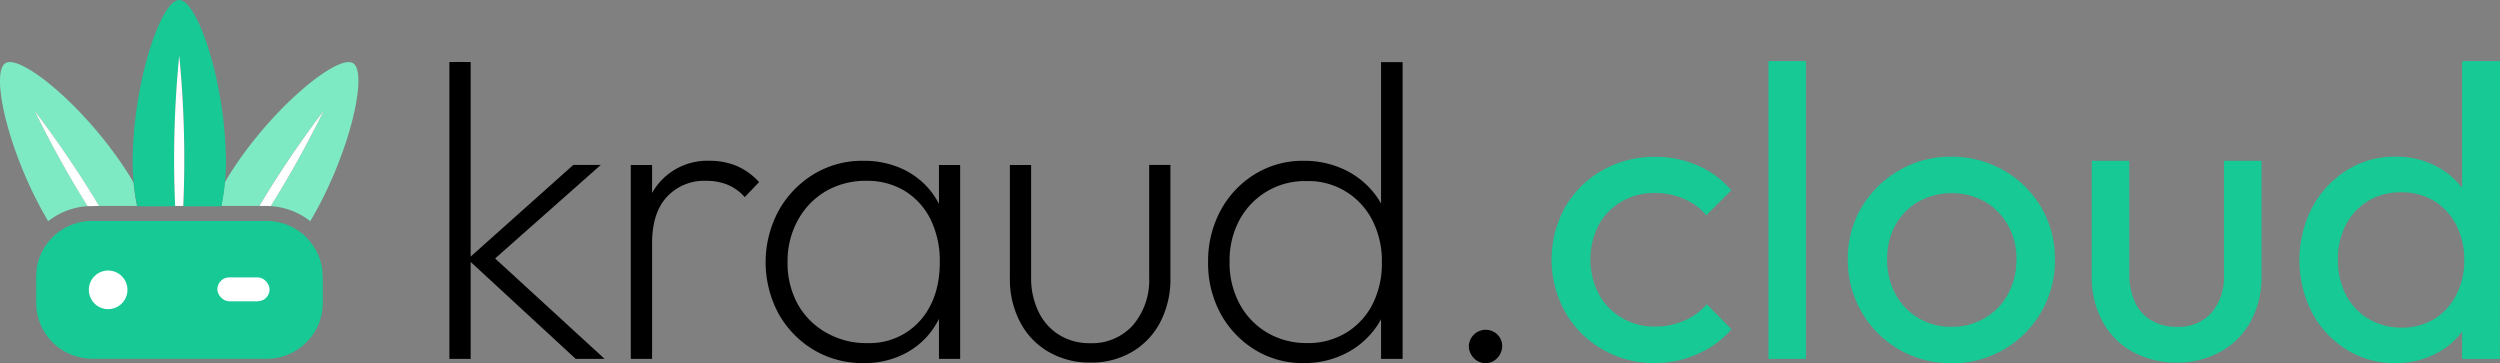
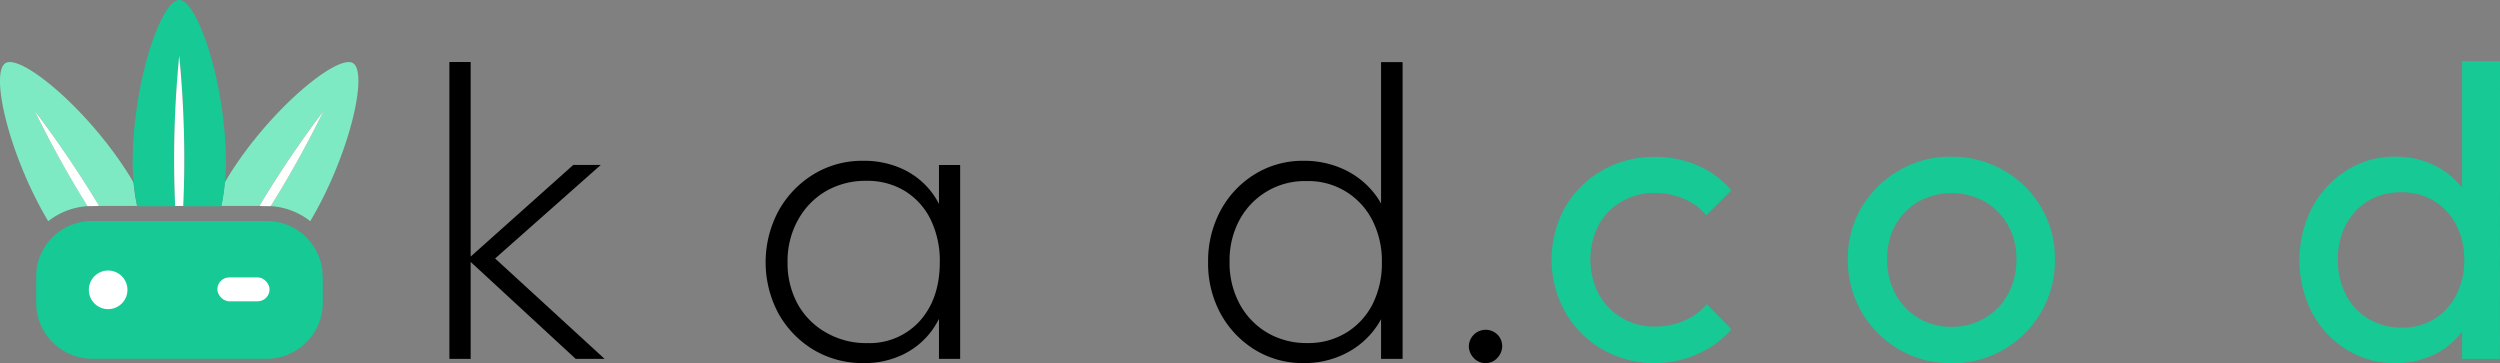
<svg xmlns="http://www.w3.org/2000/svg" xmlns:ns1="http://sodipodi.sourceforge.net/DTD/sodipodi-0.dtd" xmlns:ns2="http://www.inkscape.org/namespaces/inkscape" width="113.625mm" height="16.513mm" viewBox="0 0 113.625 16.513" version="1.1" id="svg1">
  <rect x="0" y="0" width="113.625" height="16.513" fill="#808080" stroke="none" />
  <ns1:namedview id="namedview1" pagecolor="#ffffff" bordercolor="#666666" borderopacity="1.0" ns2:showpageshadow="2" ns2:pageopacity="0.0" ns2:pagecheckerboard="0" ns2:deskcolor="#d1d1d1" ns2:document-units="mm" />
  <defs id="defs1" />
  <g ns2:label="Layer 1" ns2:groupmode="layer" id="layer1" transform="translate(-43.141,-112.963)">
    <path d="M 63.566,129.274 V 115.781 h 0.966 v 13.494 z m 5.741,0 -4.908,-4.53 4.797,-4.284 h 1.249 l -5.117,4.53 0.021,-0.55 5.271,4.834 z" id="path32" style="stroke-width:0.265" />
-     <path d="m 71.81,129.274 v -8.813 h 0.968 v 8.813 z m 0.968,-5.249 -0.474,-0.191 q 0,-1.685 0.852,-2.625 a 2.884,2.884 0 0 1 2.246,-0.939 3.175,3.175 0 0 1 1.204,0.228 2.947,2.947 0 0 1 1.035,0.741 l -0.651,0.683 a 2.146,2.146 0 0 0 -0.794,-0.569 2.588,2.588 0 0 0 -0.984,-0.172 2.302,2.302 0 0 0 -1.762,0.73 q -0.672,0.73 -0.672,2.114 z" id="path33" style="stroke-width:0.265" />
    <path d="m 82.407,129.465 a 4.344,4.344 0 0 1 -2.294,-0.606 4.469,4.469 0 0 1 -1.587,-1.64 4.94,4.94 0 0 1 0,-4.673 4.498,4.498 0 0 1 1.587,-1.659 4.233,4.233 0 0 1 2.254,-0.616 4.162,4.162 0 0 1 1.831,0.389 3.53,3.53 0 0 1 1.323,1.09 3.717,3.717 0 0 1 0.672,1.67 v 2.881 a 3.969,3.969 0 0 1 -0.691,1.675 3.522,3.522 0 0 1 -1.323,1.101 4.006,4.006 0 0 1 -1.773,0.389 z m 0.132,-0.91 a 3.072,3.072 0 0 0 2.416,-1.013 q 0.9,-1.016 0.9,-2.664 a 4.281,4.281 0 0 0 -0.415,-1.934 3.135,3.135 0 0 0 -1.167,-1.296 3.249,3.249 0 0 0 -1.752,-0.466 3.59,3.59 0 0 0 -1.852,0.474 3.44,3.44 0 0 0 -1.27,1.323 3.829,3.829 0 0 0 -0.463,1.894 3.873,3.873 0 0 0 0.463,1.916 3.379,3.379 0 0 0 1.296,1.294 3.633,3.633 0 0 0 1.852,0.474 z m 3.278,0.72 v -2.381 l 0.209,-2.162 -0.209,-2.143 v -2.127 h 0.963 v 8.813 z" id="path34" style="stroke-width:0.265" />
-     <path d="m 92.699,129.441 a 3.704,3.704 0 0 1 -1.897,-0.484 3.331,3.331 0 0 1 -1.296,-1.355 4.186,4.186 0 0 1 -0.466,-2.011 v -5.13 h 0.966 v 5.099 a 3.471,3.471 0 0 0 0.333,1.564 2.516,2.516 0 0 0 0.937,1.058 2.606,2.606 0 0 0 1.402,0.378 2.49,2.49 0 0 0 1.963,-0.826 3.149,3.149 0 0 0 0.73,-2.17 v -5.104 h 0.966 v 5.136 a 4.233,4.233 0 0 1 -0.463,2.011 3.371,3.371 0 0 1 -1.291,1.355 3.643,3.643 0 0 1 -1.884,0.479 z" id="path35" style="stroke-width:0.265" />
    <path d="m 102.391,129.465 a 4.133,4.133 0 0 1 -2.217,-0.606 4.392,4.392 0 0 1 -1.556,-1.64 4.778,4.778 0 0 1 -0.569,-2.342 4.839,4.839 0 0 1 0.569,-2.349 4.339,4.339 0 0 1 1.556,-1.648 4.135,4.135 0 0 1 2.217,-0.609 4.265,4.265 0 0 1 1.81,0.381 3.789,3.789 0 0 1 1.394,1.09 3.495,3.495 0 0 1 0.72,1.677 v 2.881 a 3.739,3.739 0 0 1 -2.095,2.765 4.12,4.12 0 0 1 -1.828,0.4 z m 0.169,-0.91 a 3.307,3.307 0 0 0 1.773,-0.474 3.241,3.241 0 0 0 1.188,-1.286 4.106,4.106 0 0 0 0.426,-1.905 4.053,4.053 0 0 0 -0.437,-1.924 3.252,3.252 0 0 0 -2.995,-1.773 3.36,3.36 0 0 0 -3.035,1.759 3.871,3.871 0 0 0 -0.455,1.905 3.926,3.926 0 0 0 0.455,1.916 3.36,3.36 0 0 0 1.251,1.307 3.493,3.493 0 0 0 1.82,0.474 z m 4.329,0.72 h -0.979 v -2.381 l 0.228,-2.162 -0.228,-2.143 v -6.802 h 0.979 z" id="path36" style="stroke-width:0.265" />
    <path d="m 110.646,129.465 a 0.704,0.704 0 0 1 -0.529,-0.238 0.773,0.773 0 0 1 -0.217,-0.529 0.765,0.765 0 0 1 1.299,-0.529 0.743,0.743 0 0 1 0.217,0.529 0.794,0.794 0 0 1 -0.217,0.529 0.704,0.704 0 0 1 -0.553,0.238 z" id="path37" style="stroke-width:0.265" />
    <path class="cls-1" d="m 118.361,129.465 a 4.657,4.657 0 0 1 -2.397,-0.627 4.553,4.553 0 0 1 -1.688,-1.696 4.913,4.913 0 0 1 0,-4.763 4.498,4.498 0 0 1 1.688,-1.67 4.702,4.702 0 0 1 2.397,-0.616 4.784,4.784 0 0 1 1.934,0.389 4.233,4.233 0 0 1 1.535,1.127 l -1.138,1.138 a 2.678,2.678 0 0 0 -1.024,-0.749 3.291,3.291 0 0 0 -1.307,-0.265 2.94,2.94 0 0 0 -1.516,0.389 2.778,2.778 0 0 0 -1.042,1.058 3.458,3.458 0 0 0 0,3.146 2.836,2.836 0 0 0 1.042,1.079 2.895,2.895 0 0 0 1.516,0.4 3.326,3.326 0 0 0 1.323,-0.265 2.887,2.887 0 0 0 1.032,-0.749 l 1.119,1.138 a 4.276,4.276 0 0 1 -1.527,1.117 4.707,4.707 0 0 1 -1.947,0.418 z" id="path38" style="fill:#16c995;stroke-width:0.265" />
-     <path class="cls-1" d="m 123.518,129.274 v -13.533 h 1.704 v 13.533 z" id="path39" style="fill:#16c995;stroke-width:0.265" />
    <path class="cls-1" d="m 131.818,129.465 a 4.567,4.567 0 0 1 -2.381,-0.627 4.665,4.665 0 0 1 -2.312,-4.093 4.522,4.522 0 0 1 0.624,-2.36 4.725,4.725 0 0 1 1.701,-1.675 4.564,4.564 0 0 1 2.381,-0.624 4.696,4.696 0 0 1 2.384,0.624 4.583,4.583 0 0 1 2.323,4.045 4.659,4.659 0 0 1 -4.72,4.72 z m 0,-1.648 a 2.929,2.929 0 0 0 1.535,-0.4 2.791,2.791 0 0 0 1.053,-1.09 3.217,3.217 0 0 0 0.381,-1.587 3.077,3.077 0 0 0 -0.389,-1.553 2.876,2.876 0 0 0 -1.042,-1.058 3.133,3.133 0 0 0 -3.024,0 2.799,2.799 0 0 0 -1.042,1.058 3.154,3.154 0 0 0 -0.378,1.553 3.246,3.246 0 0 0 0.378,1.587 2.828,2.828 0 0 0 1.042,1.09 2.863,2.863 0 0 0 1.487,0.4 z" id="path40" style="fill:#16c995;stroke-width:0.265" />
-     <path class="cls-1" d="m 142.078,129.441 a 4.085,4.085 0 0 1 -2,-0.484 3.421,3.421 0 0 1 -1.373,-1.376 4.167,4.167 0 0 1 -0.495,-2.066 v -5.244 h 1.707 v 5.157 a 2.937,2.937 0 0 0 0.265,1.278 1.804,1.804 0 0 0 0.749,0.826 2.257,2.257 0 0 0 1.148,0.286 2,2 0 0 0 1.572,-0.635 2.527,2.527 0 0 0 0.569,-1.754 v -5.157 h 1.707 v 5.231 a 4.196,4.196 0 0 1 -0.492,2.066 3.466,3.466 0 0 1 -1.365,1.376 4.035,4.035 0 0 1 -1.99,0.497 z" id="path41" style="fill:#16c995;stroke-width:0.265" />
    <path class="cls-1" d="m 152.003,129.465 a 4.101,4.101 0 0 1 -2.217,-0.616 4.442,4.442 0 0 1 -1.564,-1.677 5.231,5.231 0 0 1 0,-4.763 4.532,4.532 0 0 1 1.564,-1.699 4.04,4.04 0 0 1 2.217,-0.624 3.887,3.887 0 0 1 1.852,0.426 3.508,3.508 0 0 1 1.323,1.175 3.413,3.413 0 0 1 0.561,1.736 v 2.707 a 3.503,3.503 0 0 1 -0.569,1.725 3.44,3.44 0 0 1 -1.323,1.185 3.969,3.969 0 0 1 -1.844,0.426 z m 0.286,-1.611 a 2.802,2.802 0 0 0 1.498,-0.397 2.738,2.738 0 0 0 0.992,-1.093 3.363,3.363 0 0 0 0.362,-1.587 3.408,3.408 0 0 0 -0.362,-1.587 2.733,2.733 0 0 0 -1.003,-1.09 2.802,2.802 0 0 0 -1.498,-0.397 2.839,2.839 0 0 0 -1.498,0.389 2.731,2.731 0 0 0 -1.013,1.079 3.347,3.347 0 0 0 -0.37,1.587 3.413,3.413 0 0 0 0.37,1.611 2.709,2.709 0 0 0 1.042,1.095 2.863,2.863 0 0 0 1.479,0.389 z m 4.471,1.421 h -1.717 v -2.426 l 0.32,-2.199 -0.32,-2.18 v -6.728 h 1.722 z" id="path42" style="fill:#16c995;stroke-width:0.265" />
    <path class="cls-2" d="m 44.712,117.993 a 48.302,48.302 0 0 1 2.926,4.329 h 1.733 a 9.274,9.274 0 0 1 -0.161,-1.058 c -0.048,-0.082 -0.09,-0.167 -0.143,-0.249 -1.879,-3.056 -4.969,-5.62 -5.678,-5.181 -0.709,0.439 0.151,4.165 1.942,7.183 a 3.231,3.231 0 0 1 1.797,-0.685 48.419,48.419 0 0 1 -2.416,-4.339 z" id="path43" style="fill:#7deac3;stroke-width:0.265" />
    <path class="cls-3" d="m 47.643,122.321 a 48.302,48.302 0 0 0 -2.932,-4.329 48.419,48.419 0 0 0 2.408,4.339 c 0.066,0 0.135,0 0.201,0 z" id="path44" style="fill:#ffffff;stroke-width:0.265" />
    <path class="cls-2" d="m 54.927,122.321 a 48.302,48.302 0 0 1 2.926,-4.329 48.419,48.419 0 0 1 -2.408,4.339 3.225,3.225 0 0 1 1.797,0.685 c 1.791,-3.019 2.646,-6.755 1.942,-7.183 -0.704,-0.429 -3.802,2.117 -5.686,5.183 -0.05,0.082 -0.093,0.167 -0.143,0.249 a 9.282,9.282 0 0 1 -0.159,1.058 z" id="path45" style="fill:#7deac3;stroke-width:0.265" />
-     <path class="cls-3" d="m 55.446,122.332 a 48.419,48.419 0 0 0 2.408,-4.339 48.302,48.302 0 0 0 -2.926,4.329 h 0.318 c 0.069,0 0.135,0.008 0.201,0.011 z" id="path46" style="fill:#ffffff;stroke-width:0.265" />
+     <path class="cls-3" d="m 55.446,122.332 a 48.419,48.419 0 0 0 2.408,-4.339 48.302,48.302 0 0 0 -2.926,4.329 c 0.069,0 0.135,0.008 0.201,0.011 z" id="path46" style="fill:#ffffff;stroke-width:0.265" />
    <path class="cls-1" d="m 51.287,112.963 c -0.836,0 -2.117,3.805 -2.117,7.408 0,0.312 0.021,0.614 0.05,0.908 a 9.274,9.274 0 0 0 0.161,1.058 h 1.725 a 47.815,47.815 0 0 1 0.185,-6.824 48.204,48.204 0 0 1 0.183,6.824 h 1.728 a 9.282,9.282 0 0 0 0.159,-1.058 8.419,8.419 0 0 0 0.05,-0.908 c -0.005,-3.604 -1.291,-7.408 -2.125,-7.408 z" id="path47" style="fill:#16c995;stroke-width:0.265" />
    <path class="cls-1" d="m 57.798,125.546 c 0,-0.09 0,-0.183 0,-0.265 l -0.016,-0.087 c 0,-0.061 -0.016,-0.122 -0.029,-0.18 -0.013,-0.058 -0.019,-0.069 -0.026,-0.101 -0.008,-0.032 -0.029,-0.108 -0.045,-0.161 -0.016,-0.053 -0.024,-0.066 -0.037,-0.098 -0.013,-0.032 -0.04,-0.101 -0.064,-0.151 -0.024,-0.05 -0.029,-0.061 -0.042,-0.093 -0.013,-0.032 -0.053,-0.098 -0.082,-0.146 a 0.849,0.849 0 0 0 -0.05,-0.082 c -0.032,-0.05 -0.064,-0.098 -0.101,-0.146 -0.037,-0.048 -0.032,-0.045 -0.05,-0.066 -0.019,-0.021 -0.085,-0.101 -0.13,-0.151 l -0.042,-0.048 q -0.09,-0.093 -0.191,-0.175 v 0 a 2.556,2.556 0 0 0 -1.635,-0.59 h -7.932 a 2.553,2.553 0 0 0 -1.826,0.767 l -0.042,0.048 c -0.045,0.05 -0.087,0.098 -0.13,0.151 -0.042,0.053 -0.034,0.045 -0.05,0.066 -0.016,0.021 -0.069,0.095 -0.101,0.146 a 0.849,0.849 0 0 0 -0.05,0.082 1.55,1.55 0 0 0 -0.079,0.146 c -0.016,0.032 -0.032,0.061 -0.045,0.093 -0.013,0.032 -0.042,0.101 -0.064,0.151 -0.021,0.05 -0.024,0.066 -0.034,0.098 -0.011,0.032 -0.034,0.108 -0.048,0.161 -0.013,0.053 -0.019,0.066 -0.026,0.098 -0.008,0.032 -0.021,0.122 -0.029,0.183 -0.008,0.061 0,0.058 0,0.087 a 2.445,2.445 0 0 0 -0.016,0.265 v 1.169 a 2.535,2.535 0 0 0 0.746,1.804 q 0.087,0.087 0.183,0.167 a 2.556,2.556 0 0 0 0.558,0.347 l 0.159,0.066 a 2.524,2.524 0 0 0 0.908,0.169 h 7.919 a 2.545,2.545 0 0 0 1.429,-0.437 2.498,2.498 0 0 0 0.378,-0.312 2.675,2.675 0 0 0 0.312,-0.376 2.551,2.551 0 0 0 0.434,-1.429 v -1.172 z" id="path48" style="fill:#16c995;stroke-width:0.265" />
    <path class="cls-3" d="m 51.287,115.498 a 47.815,47.815 0 0 0 -0.185,6.824 h 0.368 a 48.204,48.204 0 0 0 -0.183,-6.824 z" id="path49" style="fill:#ffffff;stroke-width:0.265" />
    <circle class="cls-3" cx="48.056" cy="126.136" r="0.878" id="circle49" style="fill:#ffffff;stroke-width:0.265" />
    <rect class="cls-3" x="53.02" y="125.57" width="2.373" height="1.087" rx="0.542" id="rect49" style="fill:#ffffff;stroke-width:0.265" />
  </g>
</svg>